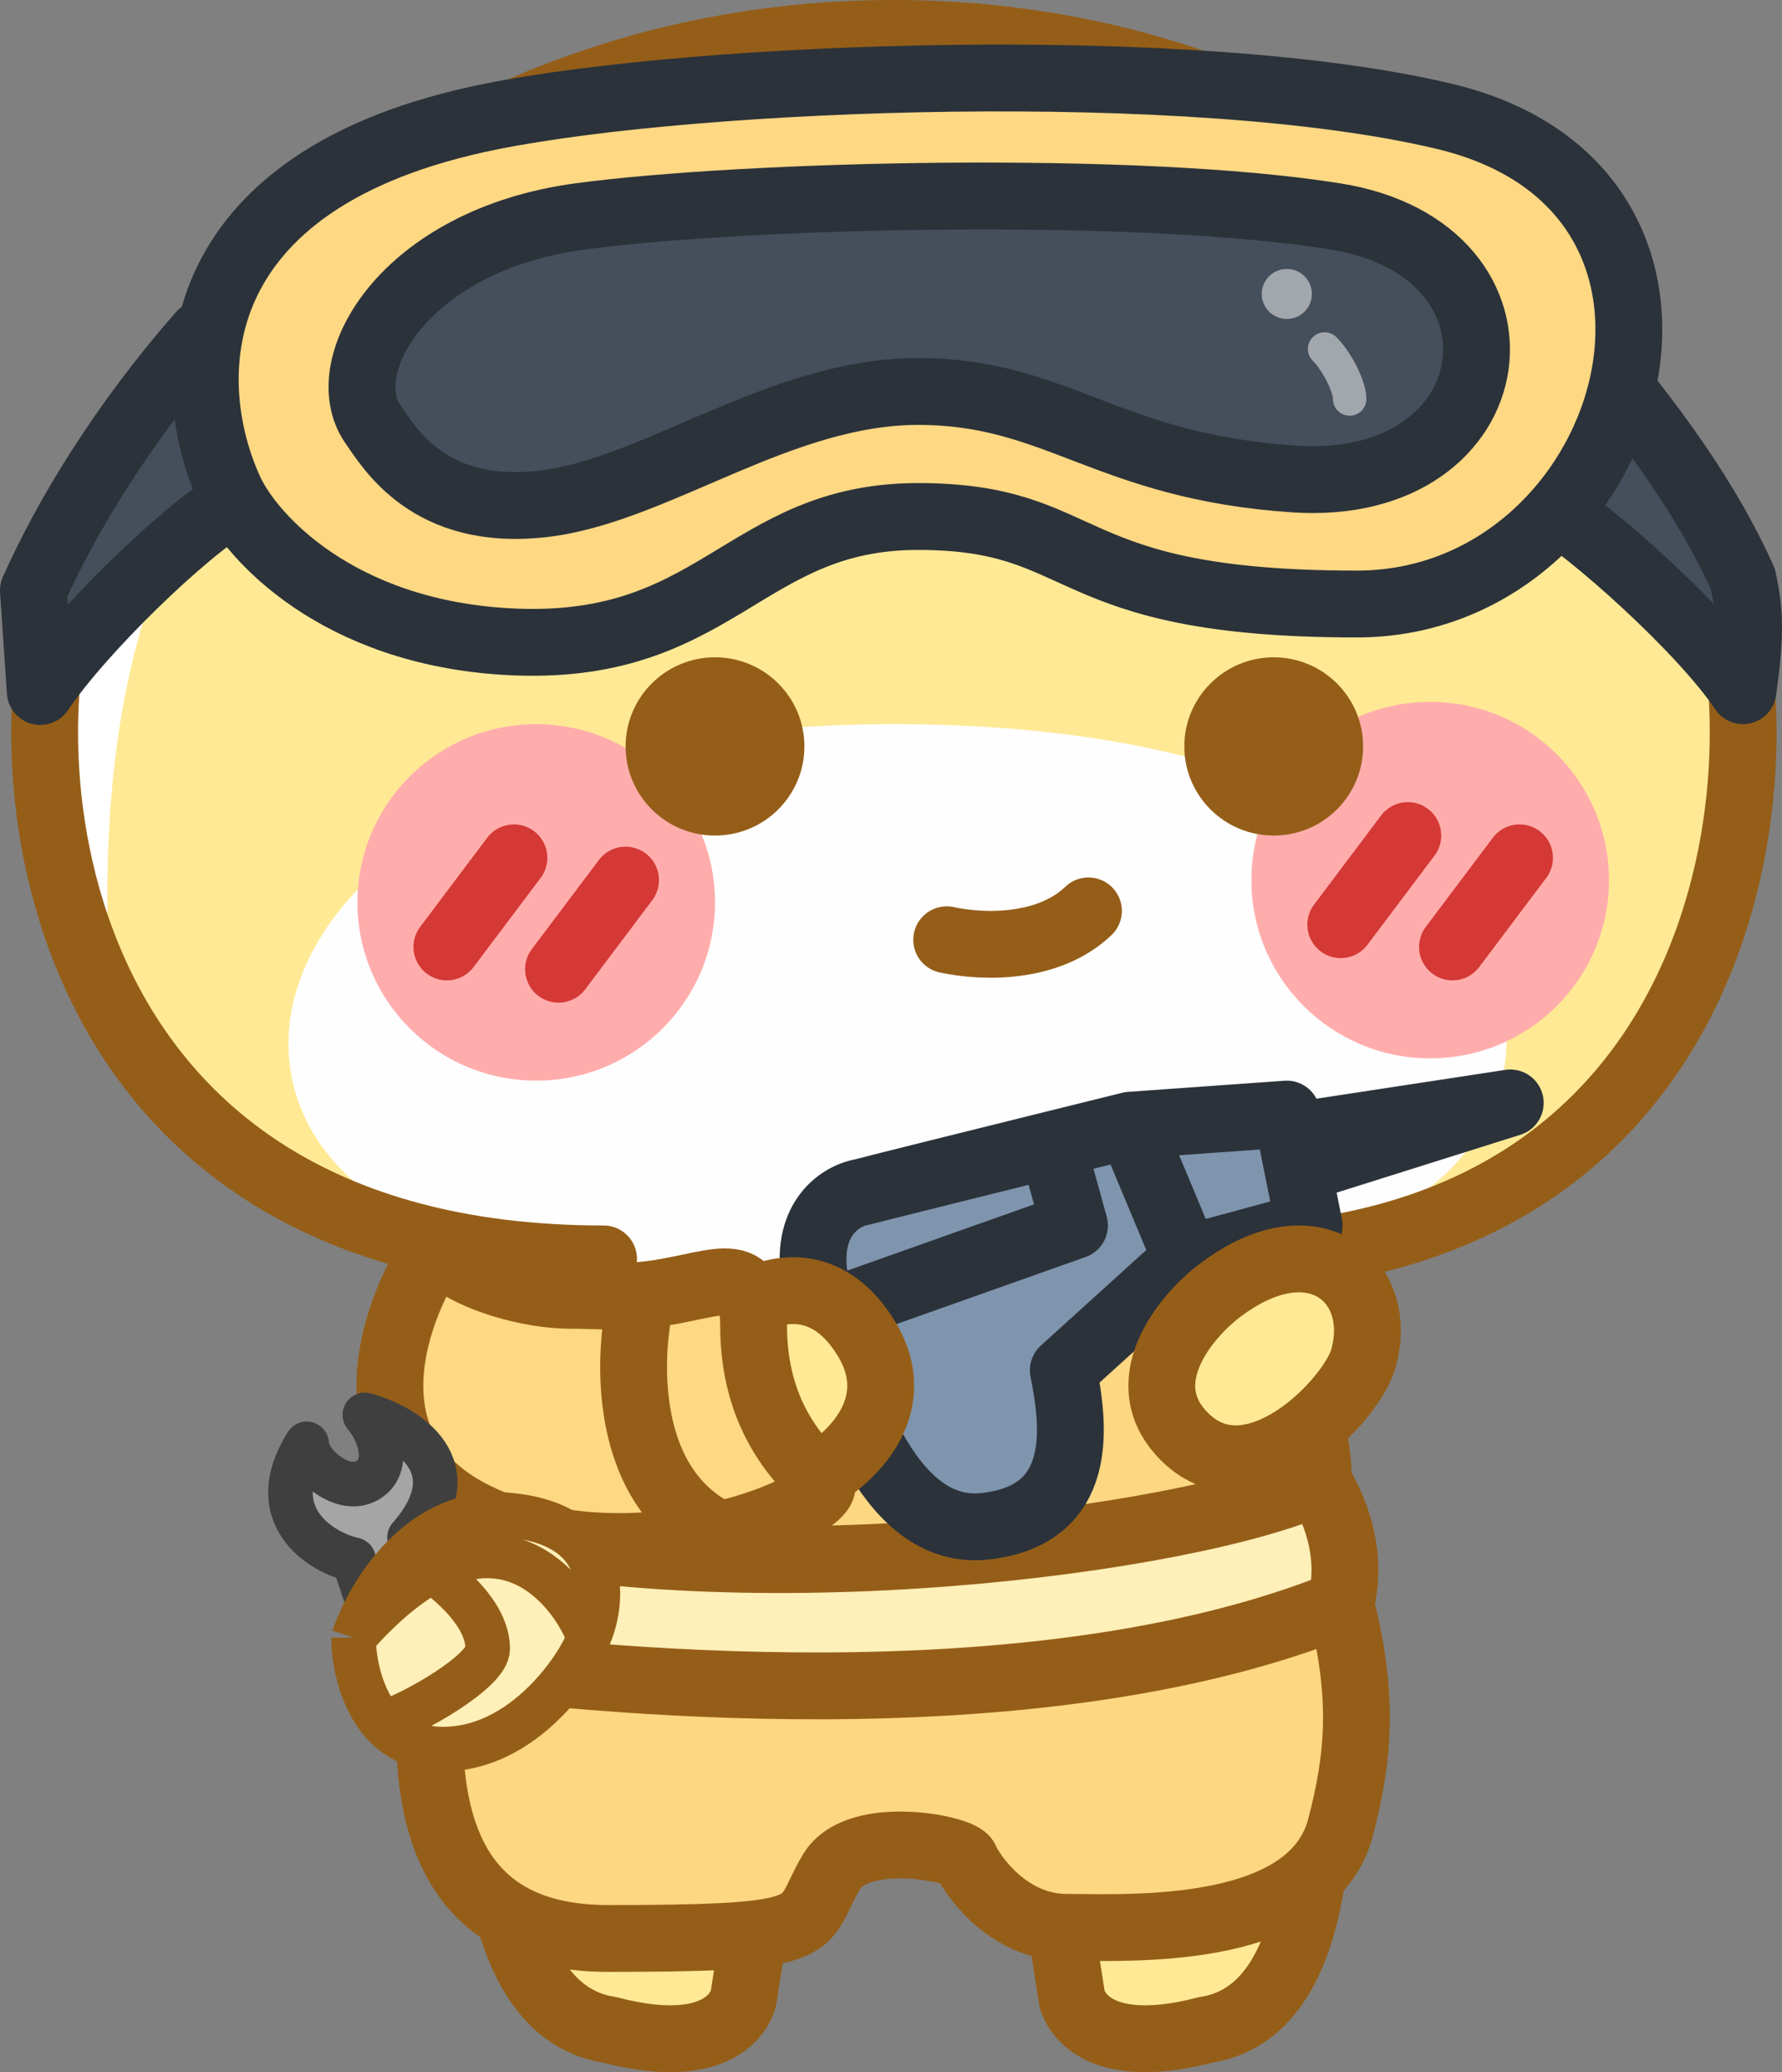
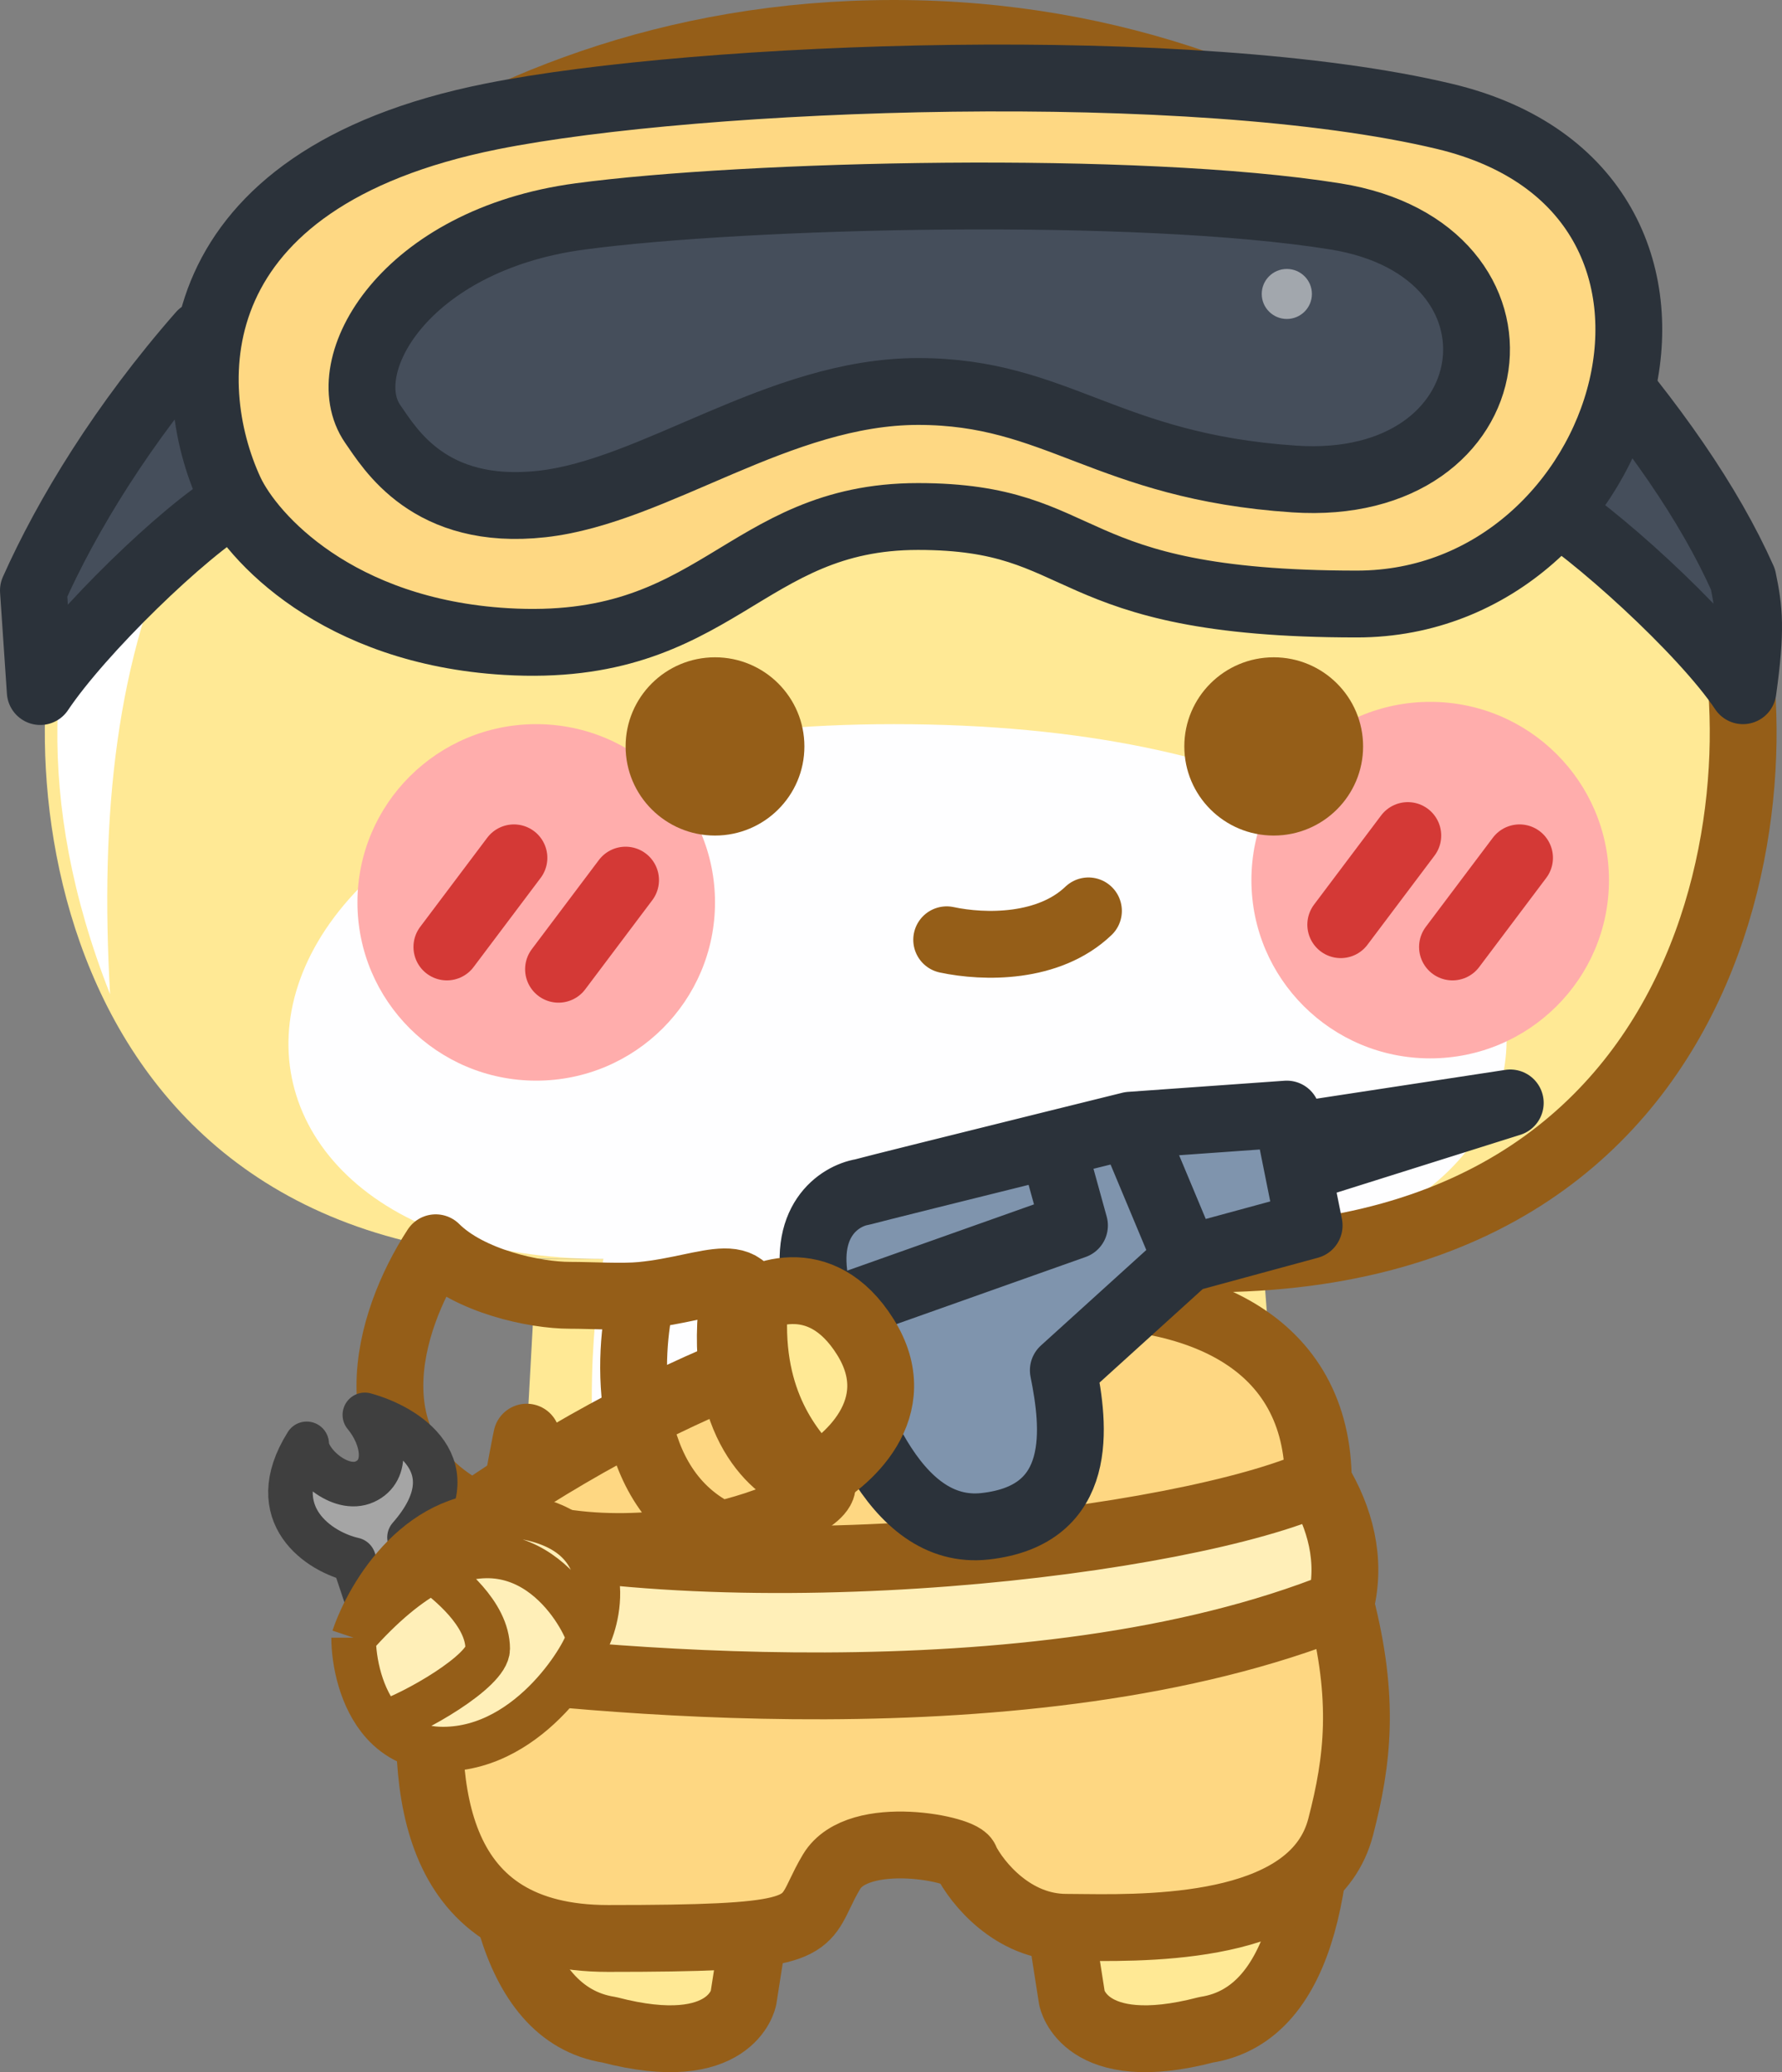
<svg xmlns="http://www.w3.org/2000/svg" width="80" height="93" viewBox="0 0 80 93" fill="none">
  <rect x="0" y="0" width="80" height="93" fill="#808080" stroke="none" />
  <path d="M27.35 91.098C18.293 89.678 23.644 64.5 23.644 64.5L24.081 56.5H56.689L57.306 64.5C57.306 64.5 63.207 89.678 54.149 91.098C48.66 92.529 48.123 89.678 48.123 89.678L46.682 79.477C45.046 79.74 42.84 80 40.75 80C38.659 80 36.453 79.74 34.817 79.477L33.376 89.678C33.376 89.678 32.84 92.529 27.35 91.098Z" fill="#FFE995" />
  <path d="M23.644 64.5C23.644 64.5 18.293 89.678 27.35 91.098C32.84 92.529 33.376 89.678 33.376 89.678L34.817 80.477M32.84 80.105C34.158 80.403 37.586 81 40.75 81C42.84 81 45.046 80.74 46.682 80.477M46.682 80.477C47.522 80.342 48.212 80.206 48.66 80.105M46.682 80.477L48.123 89.678C48.123 89.678 48.66 92.529 54.149 91.098C63.207 89.678 57.306 64.5 57.306 64.5" stroke="#955E18" stroke-width="3" stroke-linecap="round" stroke-linejoin="round" />
  <path d="M40.135 1.5C20.07 1.5 7.848 14.988 5.021 21.5L3.221 25.5C0.213 32.5 1.216 56.5 25.293 56.5H55.184C79.261 56.5 80.264 32.5 77.255 25.5L75.249 21.5C72.5 15.259 60.2 1.5 40.135 1.5Z" fill="#FFE995" />
  <path d="M40.132 32.5C7.021 32.501 6.021 56.5 27.089 56.5C27.089 56.5 22.574 79.5 40.132 79.5C57.689 79.5 53.174 56.5 53.174 56.5C74.242 56.5 74.244 32.499 40.132 32.5Z" fill="#FEFEFF" />
  <path d="M24.585 9C7.884 16.187 4.018 28.5 4.942 44.623C-2.001 27 7.995 15.803 13.549 10.501C35.923 -5.64 56.381 4.517 64.199 10.751C57.075 7.544 41.286 1.813 24.585 9Z" fill="white" />
  <ellipse cx="24.073" cy="40.5" rx="8.026" ry="8" fill="#FFADAC" />
  <path d="M23.072 38.5L20.062 42.5" stroke="#D43936" stroke-width="3" stroke-linecap="round" stroke-linejoin="round" />
  <path d="M28.084 39.5L25.074 43.5" stroke="#D43936" stroke-width="3" stroke-linecap="round" stroke-linejoin="round" />
  <ellipse cx="64.206" cy="39.5" rx="8.026" ry="8" fill="#FFADAC" />
  <path d="M63.201 37.5L60.191 41.5" stroke="#D43936" stroke-width="3" stroke-linecap="round" stroke-linejoin="round" />
  <path d="M68.217 38.5L65.207 42.5" stroke="#D43936" stroke-width="3" stroke-linecap="round" stroke-linejoin="round" />
-   <path d="M3.264 25.5C0.153 32.5 1.011 56.5 27.096 56.5" stroke="#955E18" stroke-width="3" stroke-linecap="round" stroke-linejoin="round" />
  <path d="M77.007 25.5C80.118 32.5 79.081 56.5 54.18 56.5" stroke="#955E18" stroke-width="3" stroke-linecap="round" stroke-linejoin="round" />
  <path d="M5.02 21.5C7.846 14.988 20.068 1.5 40.133 1.5C60.199 1.5 72.499 15.259 75.248 21.5" stroke="#955E18" stroke-width="3" stroke-linecap="round" stroke-linejoin="round" />
  <ellipse cx="32.099" cy="33.5" rx="4.013" ry="4" fill="#955E18" />
  <ellipse cx="57.181" cy="33.5" rx="4.013" ry="4" fill="#955E18" />
  <path d="M42.5 42.178C44.196 42.54 47.083 42.583 48.864 40.881" stroke="#955E18" stroke-width="3" stroke-linecap="round" stroke-linejoin="round" />
  <path d="M9.024 15C5.513 19 3.001 23.133 1.5 26.5L1.807 31.037C3.608 28.344 8.277 23.809 10.529 22.5L9.024 15Z" fill="#454E5B" stroke="#2B323A" stroke-width="3" stroke-linecap="round" stroke-linejoin="round" />
  <path d="M70.724 15C74.235 19 76.747 22.633 78.248 26C78.528 27.357 78.636 28.217 78.248 31C76.447 28.307 71.47 23.809 69.219 22.5L70.724 15Z" fill="#454E5B" stroke="#2B323A" stroke-width="3" stroke-linecap="round" stroke-linejoin="round" />
  <path d="M22.07 5.225C7.997 8.039 8.083 17.196 10.335 22.059C11.302 24.117 15.133 28.344 22.72 28.793C32.205 29.354 33.33 23.181 41.211 23.181C49.093 23.181 47.404 27.109 60.915 27.109C73.3 27.109 78.93 8.592 64.856 5.225C53.596 2.532 31.424 3.355 22.07 5.225Z" fill="#FED883" stroke="#2B323A" stroke-width="3" stroke-linecap="round" stroke-linejoin="round" />
  <path d="M26.036 9.714C18.137 10.774 14.947 16.44 16.732 19.027C17.499 20.122 19.263 23.181 24.329 22.62C29.396 22.059 34.97 17.57 41.218 17.57C47.467 17.57 49.663 20.937 58.107 21.498C67.904 22.149 69.366 11.225 59.956 9.714C51.029 8.281 33.452 8.719 26.036 9.714Z" fill="#454E5B" stroke="#2B323A" stroke-width="3" stroke-linecap="round" stroke-linejoin="round" />
  <ellipse opacity="0.5" cx="57.77" cy="13.193" rx="1.126" ry="1.122" fill="white" />
-   <path opacity="0.5" d="M59.465 15.662C60.028 16.223 60.591 17.346 60.591 17.907" stroke="white" stroke-width="1.5" stroke-linecap="round" />
  <path fill-rule="evenodd" clip-rule="evenodd" d="M36.816 84.984C36.955 84.696 37.111 84.37 37.334 83.999C38.538 81.999 43.354 82.999 43.354 83.499C43.855 84.499 45.461 86.499 47.868 86.499C48.102 86.499 48.37 86.503 48.664 86.506C52.153 86.548 59.02 86.486 60.186 81.999C60.966 78.999 61.282 76.255 60.186 72C46.281 77.6 25.957 75.333 19.451 74.499C18.847 80.442 19.453 86.999 27.3 86.999C35.847 86.999 36.022 86.637 36.816 84.984ZM59.184 66.5C53.331 69.167 33.397 71.699 20.557 68.499C37.812 56.099 59.184 54 59.184 66.5Z" fill="#FED782" />
  <path d="M20.557 68.499C20.104 70.169 19.675 72.292 19.451 74.499C25.957 75.333 46.281 77.6 60.186 72C60.689 70 60.146 68.098 59.184 66.5C53.331 69.167 33.397 71.699 20.557 68.499Z" fill="#FFEFB8" />
  <path d="M20.557 68.499C37.812 56.099 59.184 54 59.184 66.5M20.557 68.499C20.104 70.169 19.675 72.292 19.451 74.499M20.557 68.499C33.397 71.699 53.331 69.167 59.184 66.5M59.184 66.5C60.146 68.098 60.689 70 60.186 72M19.451 74.499C18.847 80.442 19.453 86.999 27.3 86.999C35.847 86.999 36.022 86.637 36.816 84.984C36.955 84.696 37.111 84.37 37.334 83.999C38.538 81.999 43.354 82.999 43.354 83.499C43.855 84.499 45.461 86.499 47.868 86.499C48.102 86.499 48.37 86.503 48.664 86.506C52.153 86.548 59.02 86.486 60.186 81.999C60.966 78.999 61.282 76.255 60.186 72M19.451 74.499C25.957 75.333 46.281 77.6 60.186 72" stroke="#955E18" stroke-width="3" stroke-linecap="round" stroke-linejoin="round" />
  <path d="M36.7 58C35.897 54.8 37.703 53.667 38.706 53.5C39.006 53.412 43.416 52.316 47.234 51.369C48.535 51.047 49.768 50.742 50.745 50.5L57.768 50L57.969 51L67.801 49.5L58.27 52.5L58.772 55L53.254 56.5L47.736 61.5C48.237 64 48.739 68 44.224 68.5C40.067 68.96 38.036 63.06 36.958 59C36.865 58.651 36.779 58.316 36.7 58Z" fill="#7F94AD" />
  <path d="M53.254 56.5L47.736 61.5C48.237 64 48.739 68 44.224 68.5C40.067 68.96 38.036 63.06 36.958 59M53.254 56.5L50.745 50.5M53.254 56.5L58.772 55L58.27 52.5M50.745 50.5L57.768 50L57.969 51M50.745 50.5C49.768 50.742 48.535 51.047 47.234 51.369M36.958 59C36.865 58.651 36.779 58.316 36.7 58C35.897 54.8 37.703 53.667 38.706 53.5C39.006 53.412 43.416 52.316 47.234 51.369M36.958 59L48.237 55L47.234 51.369M57.969 51L67.801 49.5L58.27 52.5M57.969 51L58.27 52.5" stroke="#2B323A" stroke-width="3" stroke-linecap="round" stroke-linejoin="round" />
  <path d="M38.847 60C36.84 56.8 33.998 58 32.827 59C32.426 64.2 35.001 66.167 36.339 66.5C38.011 65.667 40.853 63.2 38.847 60Z" fill="#FFE995" stroke="#955E18" stroke-width="3" stroke-linecap="round" stroke-linejoin="round" />
-   <path d="M21.291 68C15.673 65.2 17.388 59.333 19.561 56C21.067 57.5 23.995 58.134 25.581 58.134C26.584 58.134 27.917 58.222 28.816 58.134C32.001 57.823 33.832 56.38 33.832 59.5C33.832 63.5 35.839 65.5 36.842 66.5C37.33 66.987 35.324 68.183 32.327 68.881C29.164 69.617 24.897 69.797 21.291 68Z" fill="#FED883" />
  <path d="M28.816 58.134C32.001 57.823 33.832 56.38 33.832 59.5C33.832 63.5 35.839 65.5 36.842 66.5C37.33 66.987 35.324 68.183 32.327 68.881M28.816 58.134C27.917 58.222 26.584 58.134 25.581 58.134C23.995 58.134 21.067 57.5 19.561 56C17.388 59.333 15.673 65.2 21.291 68C24.897 69.797 29.164 69.617 32.327 68.881M28.816 58.134C28.147 60.843 27.913 66.785 32.327 68.881" stroke="#955E18" stroke-width="3" stroke-linecap="round" stroke-linejoin="round" />
-   <path d="M53.178 64.479C50.77 62.079 53.178 59.145 54.683 57.979C58.961 54.662 62.208 57.479 61.205 60.979C60.654 62.902 56.188 67.479 53.178 64.479Z" fill="#FFE995" stroke="#955E18" stroke-width="3" stroke-linecap="round" stroke-linejoin="round" />
  <path d="M16.377 66.5C15.274 67 13.769 65.633 13.769 64.8C11.762 68 14.371 69.667 15.876 70L17.381 74.5L19.889 73.5L18.384 69C21.193 65.8 18.218 64 16.379 63.5C17.215 64.5 17.481 66 16.377 66.5Z" fill="#A5A5A5" stroke="#3F3F3F" stroke-width="2" stroke-linecap="round" stroke-linejoin="round" />
  <path d="M26.409 73.5C26.409 74 23.901 78.5 19.888 78.5C18.675 78.5 17.806 78.024 17.194 77.343C16.186 76.219 15.875 74.537 15.875 73.5C16.544 71.5 18.885 67.6 22.898 68C27.914 68.5 26.911 72.5 26.409 73.5Z" fill="#FFEFB8" />
  <path d="M15.875 73.5C16.544 71.5 18.885 67.6 22.898 68C27.914 68.5 26.911 72.5 26.409 73.5M15.875 73.5C15.875 74.537 16.186 76.219 17.194 77.343M15.875 73.5C17.181 72.012 18.365 71.06 19.428 70.5M26.409 73.5C26.409 74 23.901 78.5 19.888 78.5C18.675 78.5 17.806 78.024 17.194 77.343M26.409 73.5C26.409 73.093 24.082 68.047 19.428 70.5M17.194 77.343C18.594 76.895 21.895 75 21.895 74C21.895 72.4 20.083 71 19.428 70.5" stroke="#955E18" stroke-width="2" />
</svg>